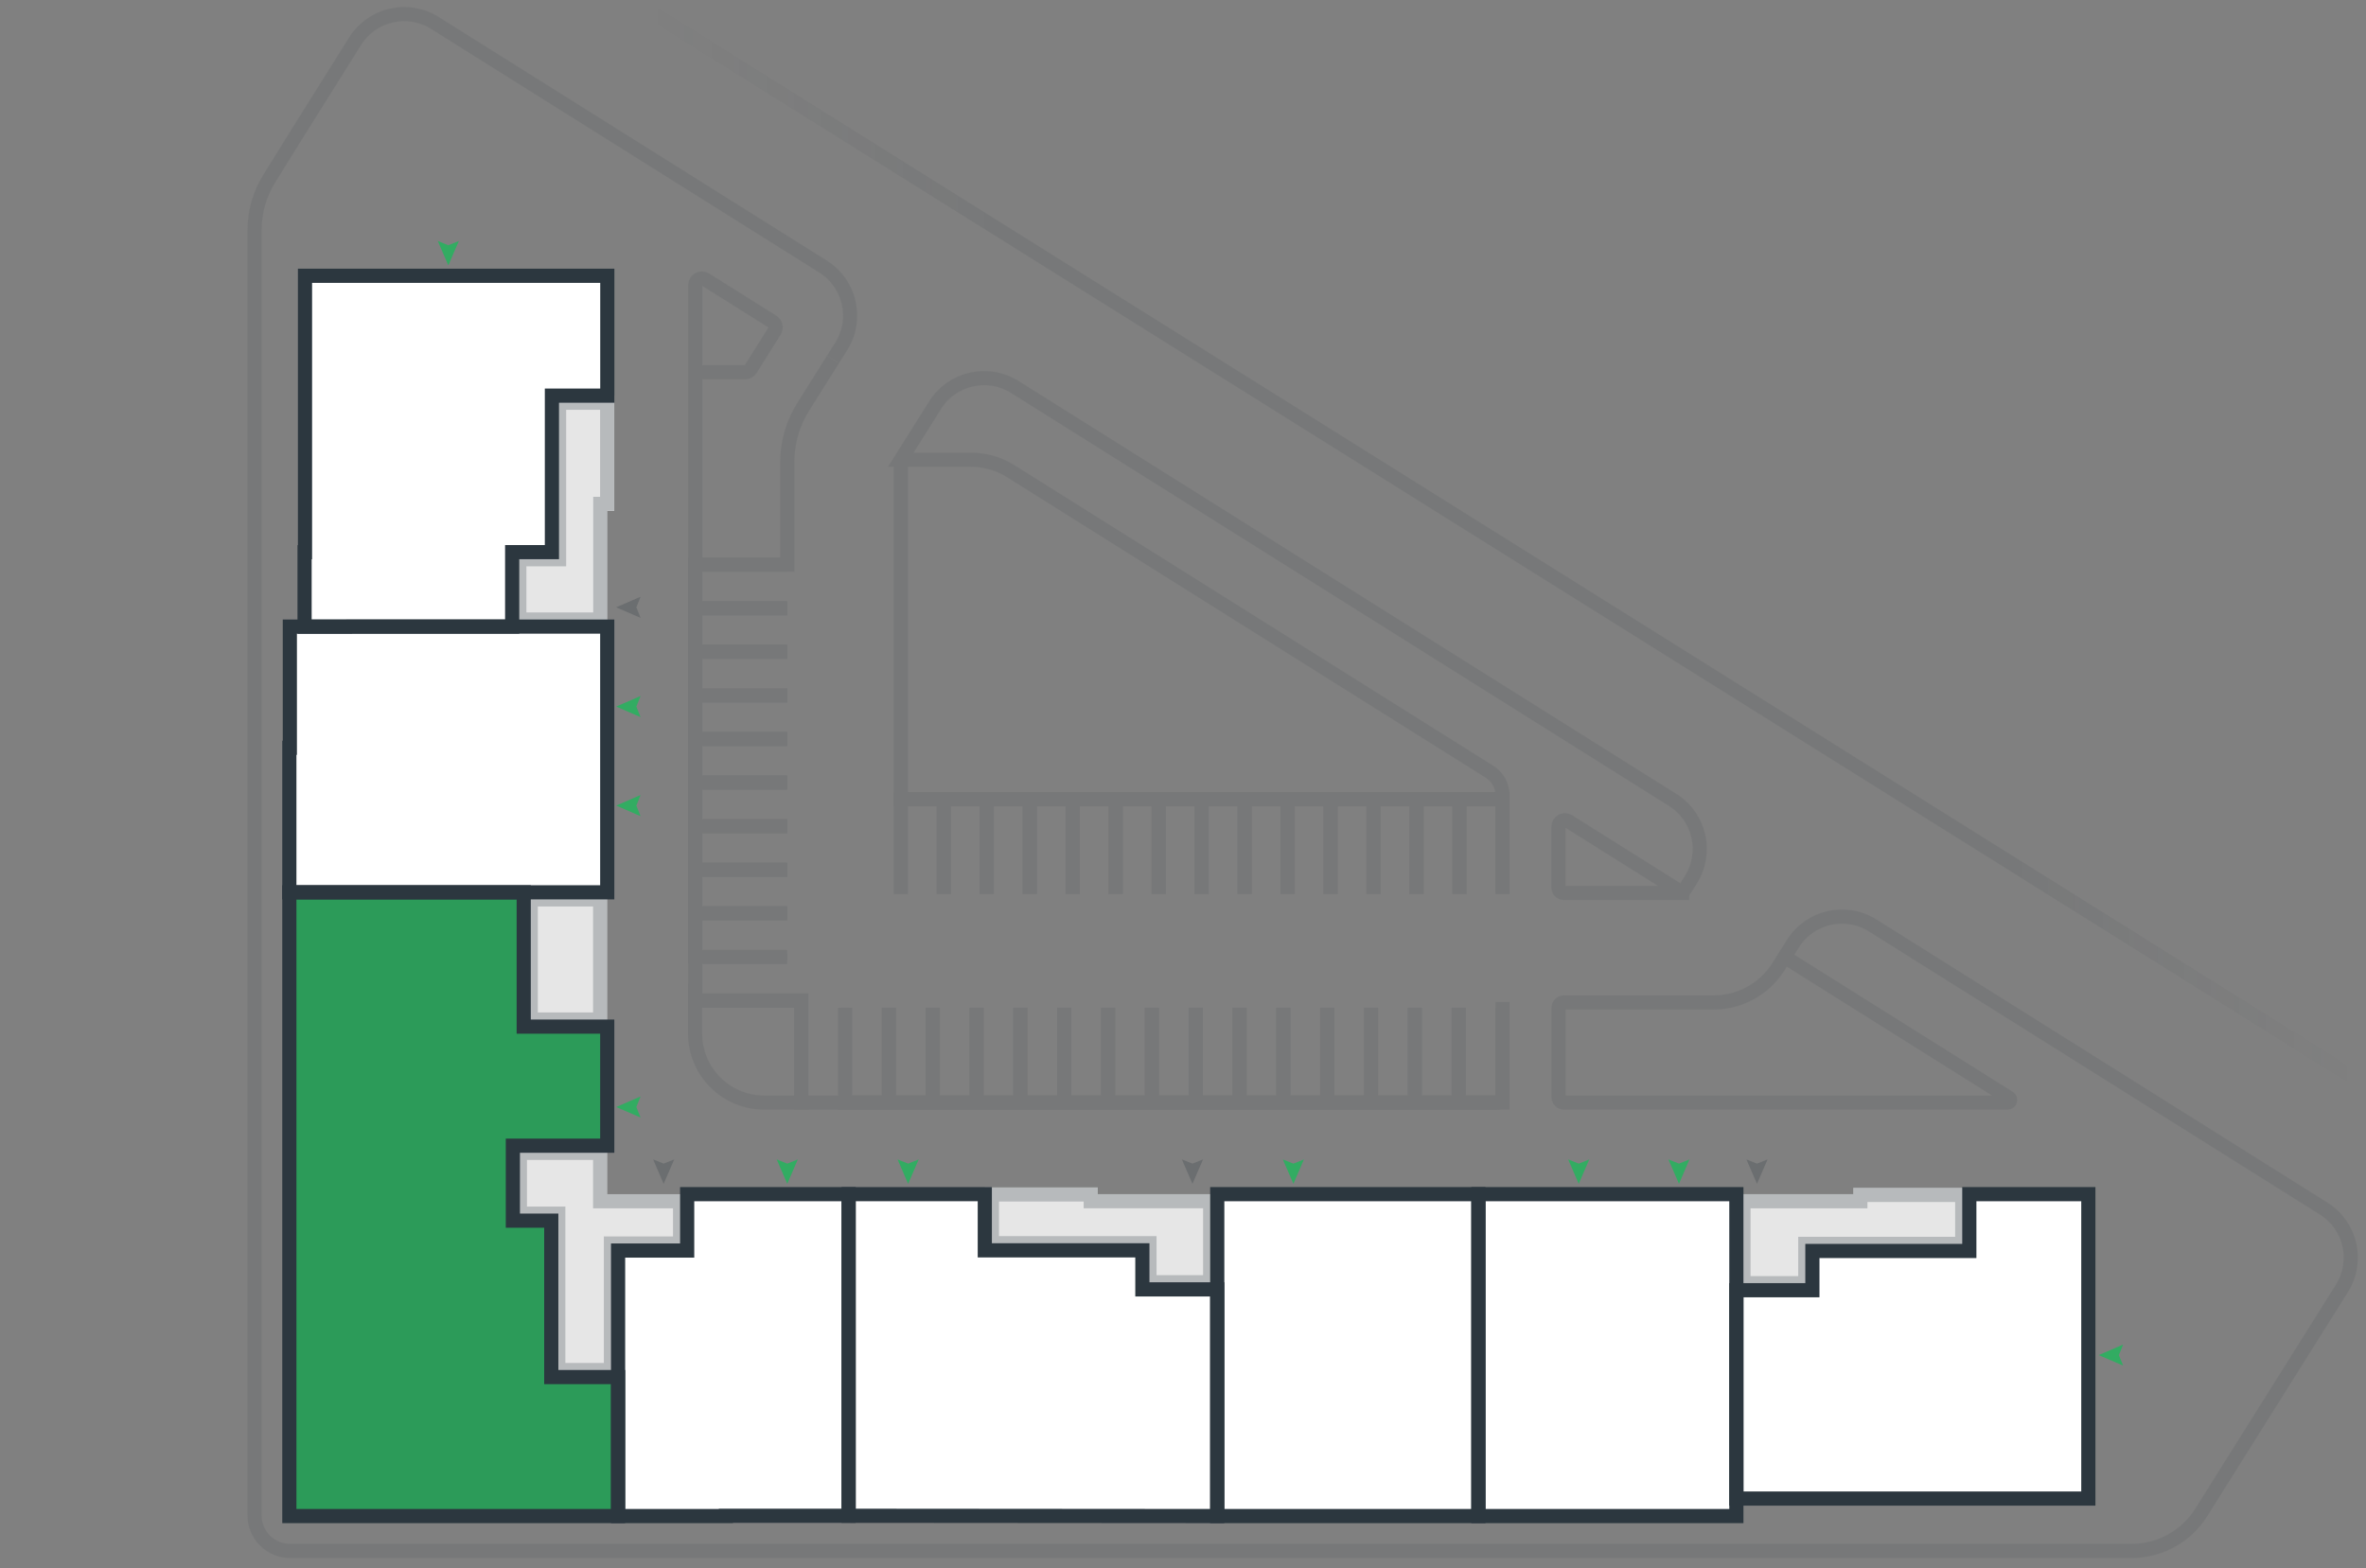
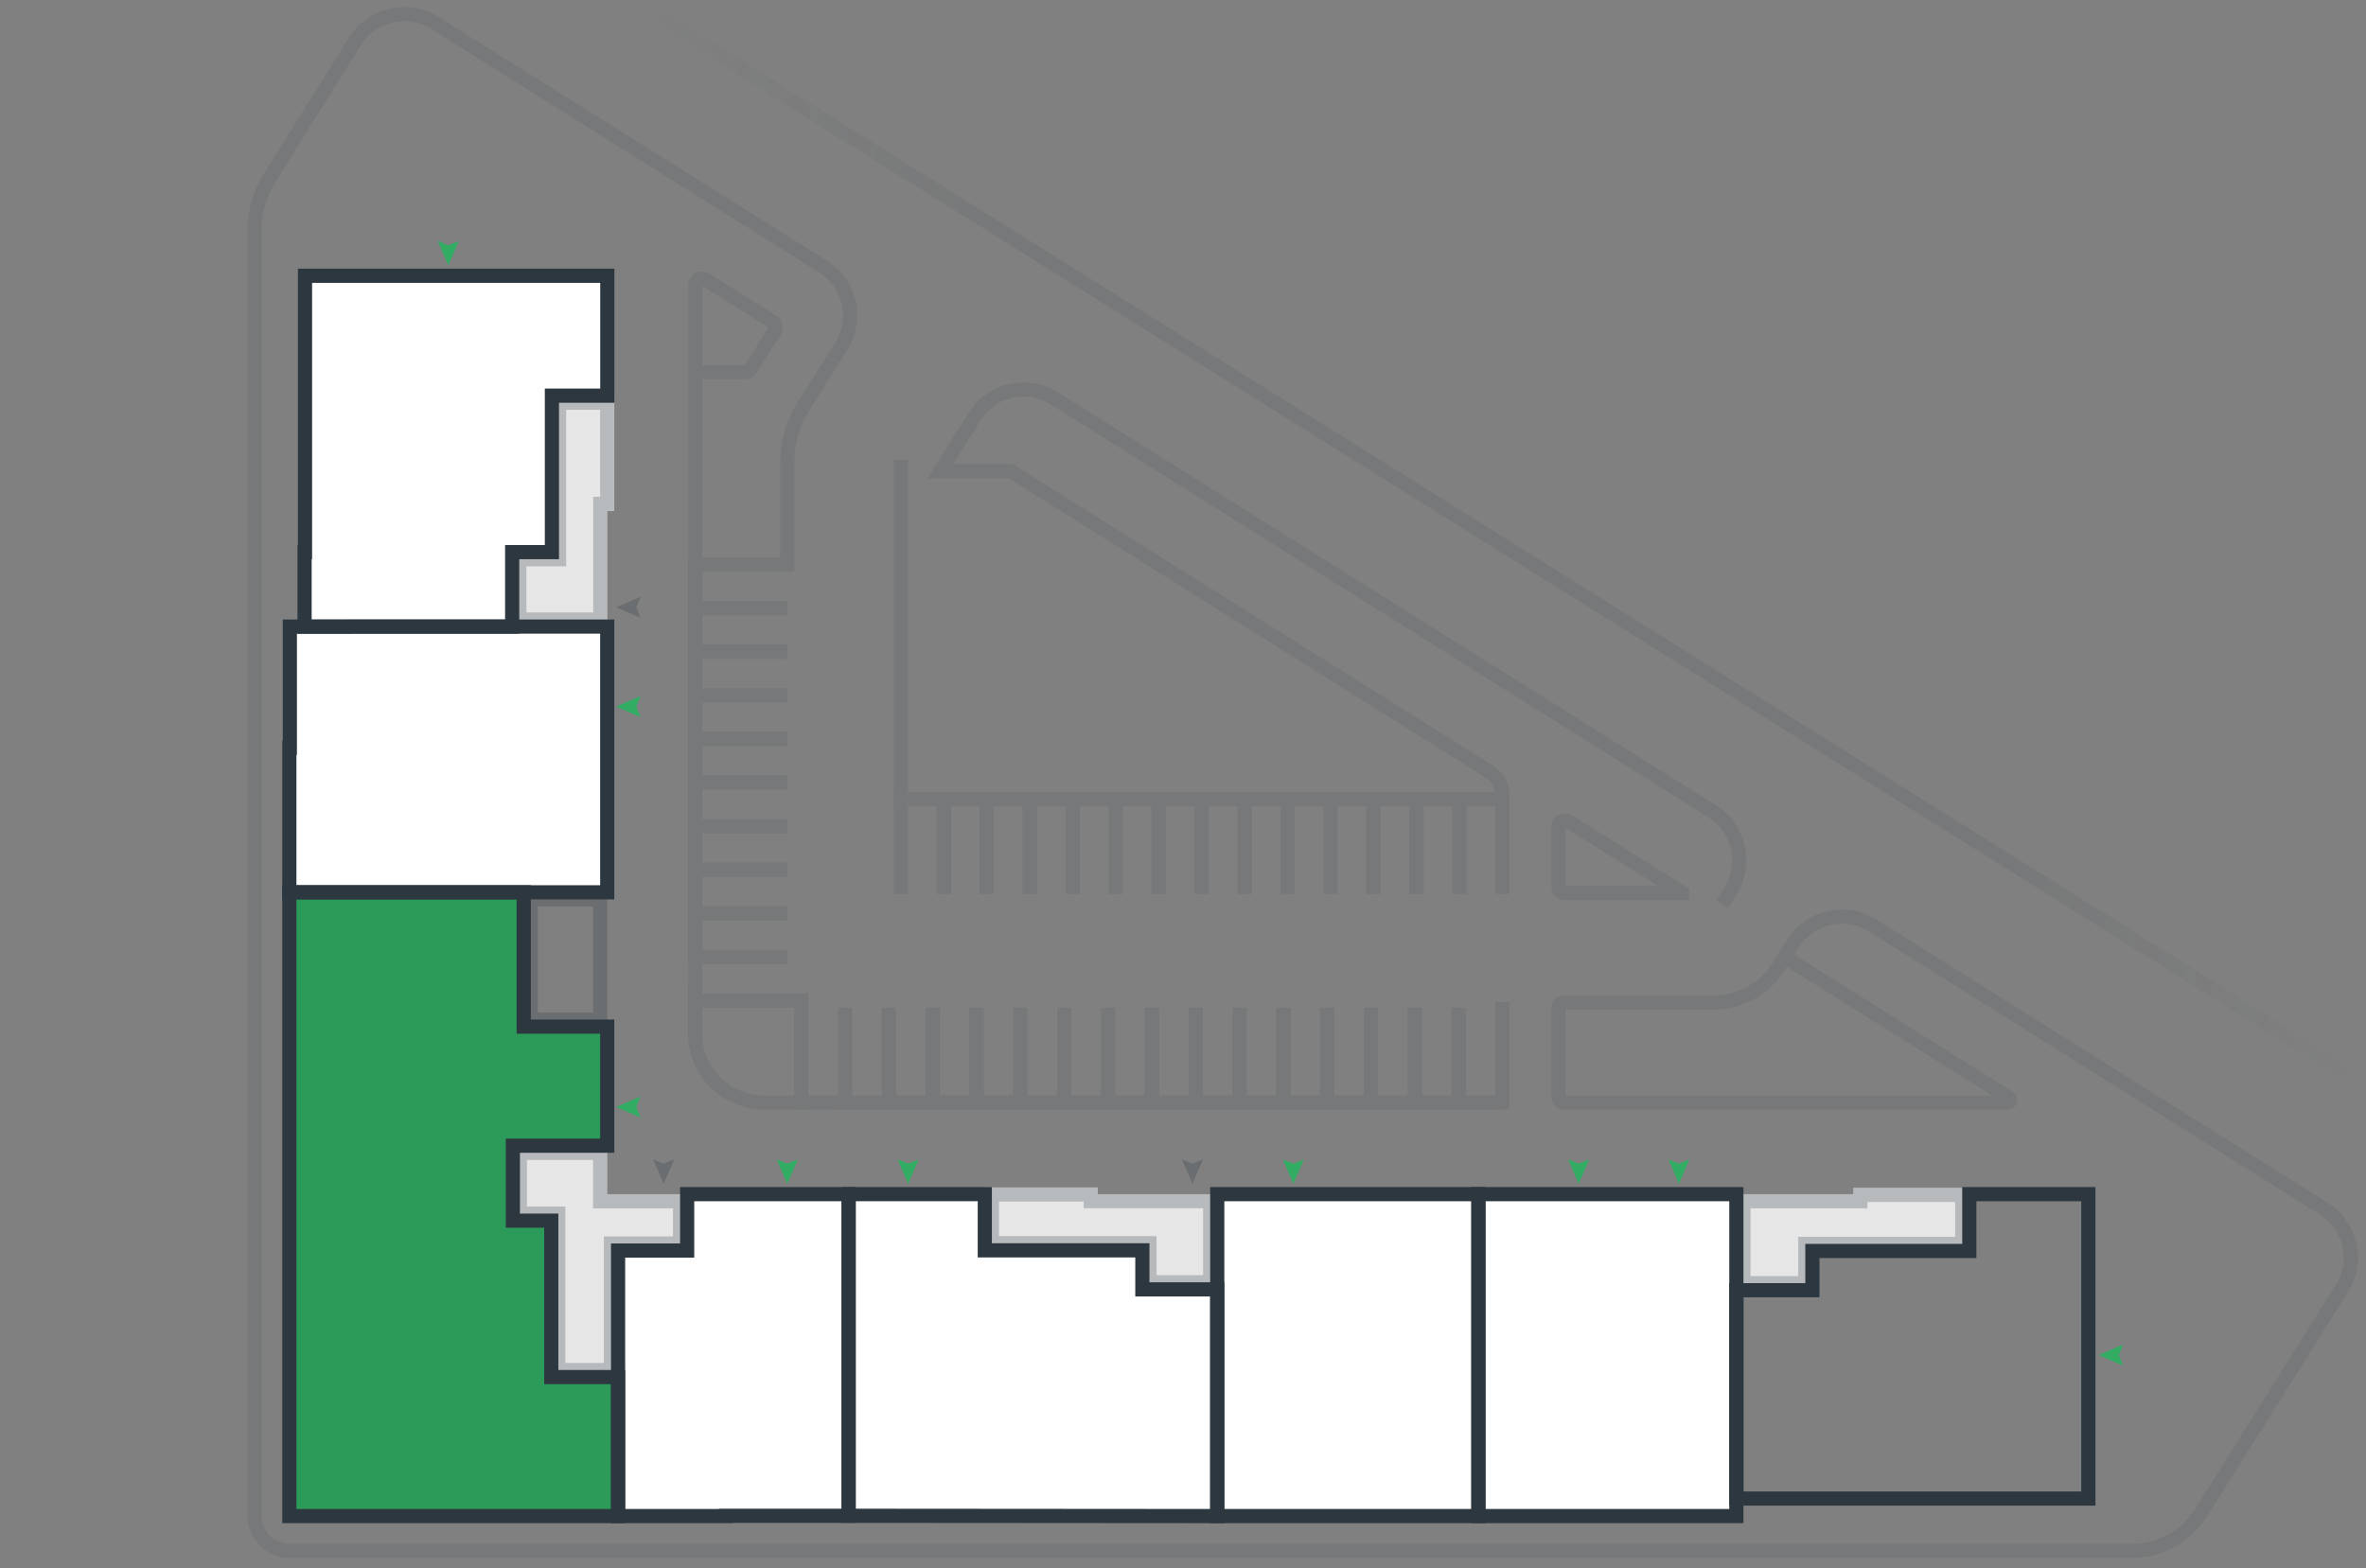
<svg xmlns="http://www.w3.org/2000/svg" id="Layer_2" viewBox="0 0 333.95 221.35">
  <rect x="0" y="0" width="333.95" height="221.35" fill="#808080" stroke="none" />
  <defs>
    <style>
      .cls-1 {
        fill: #2c9b59;
      }

      .cls-2, .cls-3 {
        fill: #fff;
      }

      .cls-4 {
        opacity: .25;
      }

      .cls-5, .cls-6, .cls-7, .cls-8 {
        fill: none;
      }

      .cls-9 {
        fill: #32ac62;
      }

      .cls-3 {
        opacity: .8;
      }

      .cls-6, .cls-7, .cls-8 {
        stroke-miterlimit: 10;
      }

      .cls-6, .cls-8 {
        stroke: #2c373f;
      }

      .cls-10 {
        opacity: .1;
      }

      .cls-7 {
        stroke: url(#linear-gradient);
      }

      .cls-7, .cls-8 {
        stroke-width: 2px;
      }

      .cls-11 {
        fill: #2c373f;
      }
    </style>
    <linearGradient id="linear-gradient" x1="91.83" y1="563.4" x2="332.32" y2="563.4" gradientTransform="translate(0 -486.47)" gradientUnits="userSpaceOnUse">
      <stop offset="0" stop-color="#2c373f" stop-opacity="0" />
      <stop offset=".2" stop-color="#2c373f" />
      <stop offset=".8" stop-color="#2c373f" />
      <stop offset="1" stop-color="#2c373f" stop-opacity="0" />
    </linearGradient>
  </defs>
  <g id="design">
    <g>
      <g>
        <path class="cls-2" d="M49.29,88.45h23v-10.51h5.61v-22.09h7.82v-7.96h0v-8.96h-42.67v39.02h-.06v10.51h6.29Z" />
        <polygon class="cls-2" points="40.91 88.45 40.91 105.56 40.84 105.56 40.84 115.68 40.84 125.96 85.71 125.96 85.71 119.56 85.71 88.45 40.91 88.45" />
        <polygon class="cls-1" points="77.81 214.01 82.37 214.01 87.24 214.01 87.24 203.79 87.24 194.39 82.37 194.39 77.81 194.39 77.81 186.63 77.81 172.31 72.39 172.31 72.39 161.73 85.71 161.73 85.71 144.92 73.92 144.92 73.92 125.14 73.92 125.14 54.74 125.14 40.84 125.14 40.84 134.61 40.84 144.92 40.84 214.01 77.81 214.01" />
        <polygon class="cls-2" points="87.24 194.39 87.24 208 87.24 214.01 102.46 214.01 102.46 213.97 119.78 213.97 119.78 168.57 102.46 168.57 96.99 168.57 96.99 176.53 87.24 176.53 87.24 191.68 87.24 194.39 87.24 194.39" />
        <polygon class="cls-2" points="171.81 214.01 171.81 206.93 171.81 197.7 171.81 190.11 171.81 182.01 161.24 182.01 161.24 176.5 154.95 176.5 139 176.5 139 168.57 134.3 168.57 119.78 168.57 119.78 213.97 171.81 214.01" />
        <polygon class="cls-2" points="197.75 214.01 208.67 214.01 208.67 205.22 208.67 197.61 208.67 180.21 208.67 168.57 199.89 168.57 188.85 168.57 171.81 168.57 171.81 180.21 171.81 214.01 197.75 214.01" />
        <polygon class="cls-2" points="219.28 214.01 228.17 214.01 228.17 214.01 245.08 214.01 245.08 180.21 245.08 168.57 232.12 168.57 217.14 168.57 217.14 168.57 208.67 168.57 208.67 180.21 208.67 197.61 208.67 205.22 208.67 214.01 219.28 214.01" />
-         <polygon class="cls-2" points="255.81 211.54 294.76 211.54 294.76 199.57 294.76 168.57 285.74 168.57 277.96 168.57 277.96 176.59 255.81 176.59 255.81 182.13 245.08 182.13 245.08 190.05 245.08 199.57 245.08 205.72 245.08 211.54 255.81 211.54" />
      </g>
      <g>
        <polygon class="cls-3" points="255.81 182.13 255.81 176.59 277.96 176.59 277.96 168.57 277.96 167.68 261.58 167.68 261.58 168.57 255.81 168.57 245.08 168.57 245.08 182.13 255.81 182.13" />
        <polygon class="cls-3" points="154.95 176.5 161.24 176.5 161.24 182.01 171.81 182.01 171.81 176.5 171.81 168.57 154.95 168.57 154.95 167.62 139 167.62 139 176.5 154.95 176.5" />
        <polygon class="cls-3" points="77.81 172.31 77.81 194.39 87.24 194.39 87.24 176.53 96.99 176.53 96.99 168.57 87.24 168.57 85.71 168.57 85.71 161.73 72.39 161.73 72.39 172.31 77.81 172.31" />
-         <rect class="cls-3" x="73.92" y="125.96" width="11.8" height="18.96" transform="translate(159.63 270.88) rotate(180)" />
        <polygon class="cls-3" points="85.72 88.45 85.72 77.94 85.72 72.13 86.7 72.13 86.7 55.84 85.72 55.84 77.9 55.84 77.9 77.94 72.29 77.94 72.29 88.45 85.72 88.45" />
        <polygon class="cls-9" points="236.98 167.11 235.49 163.67 236.98 164.26 238.46 163.67 236.98 167.11" />
        <polygon class="cls-9" points="222.83 167.11 221.34 163.67 222.83 164.26 224.32 163.67 222.83 167.11" />
        <polygon class="cls-9" points="182.56 167.11 181.07 163.67 182.56 164.26 184.04 163.67 182.56 167.11" />
        <g class="cls-4">
          <polygon class="cls-11" points="168.31 167.11 166.82 163.67 168.31 164.26 169.8 163.67 168.31 167.11" />
        </g>
        <g class="cls-4">
          <polygon class="cls-11" points="93.67 167.11 92.19 163.67 93.67 164.26 95.16 163.67 93.67 167.11" />
        </g>
        <g class="cls-4">
-           <polygon class="cls-11" points="247.99 167.11 246.5 163.67 247.99 164.26 249.48 163.67 247.99 167.11" />
-         </g>
+           </g>
        <polygon class="cls-9" points="128.18 167.11 126.69 163.67 128.18 164.26 129.67 163.67 128.18 167.11" />
        <polygon class="cls-9" points="111.12 167.11 109.63 163.67 111.12 164.26 112.6 163.67 111.12 167.11" />
        <polygon class="cls-9" points="63.28 37.46 61.79 34.02 63.28 34.62 64.77 34.02 63.28 37.46" />
        <polygon class="cls-9" points="86.97 156.27 90.41 154.78 89.82 156.27 90.41 157.75 86.97 156.27" />
        <polygon class="cls-9" points="296.22 191.29 299.67 189.8 299.07 191.29 299.67 192.77 296.22 191.29" />
-         <polygon class="cls-9" points="86.97 113.72 90.41 112.23 89.82 113.72 90.41 115.21 86.97 113.72" />
        <g class="cls-4">
          <polygon class="cls-11" points="86.97 85.73 90.41 84.24 89.82 85.73 90.41 87.22 86.97 85.73" />
        </g>
        <polygon class="cls-9" points="86.97 99.74 90.41 98.25 89.82 99.74 90.41 101.23 86.97 99.74" />
        <g class="cls-4">
          <path class="cls-11" d="M275.96,169.68v4.91h-22.15v5.55h-6.73v-9.57h16.5v-.89h12.38M277.96,167.68h-16.38v.89h-16.5v13.57h10.73v-5.55h22.15v-8.91h0Z" />
          <path class="cls-11" d="M152.95,169.62v.94h16.86v9.44h-6.57v-5.51h-22.24v-4.88h11.94M154.95,167.62h-15.94v8.88h22.24v5.51h10.57v-13.44h-16.86v-.94h0Z" />
          <path class="cls-11" d="M83.71,163.73v6.84h11.28v3.97h-9.76v17.86h-5.43v-22.08h-5.42v-6.58h9.33M85.71,161.73h-13.33v10.58h5.42v22.08h9.43v-17.86h9.76v-7.97h-11.28v-6.84h0Z" />
          <path class="cls-11" d="M83.71,127.96v14.96h-7.8v-14.96h7.8M85.71,125.96h-11.8v18.96h11.8v-18.96h0Z" />
          <path class="cls-11" d="M84.7,57.84v12.29h-.97v16.32h-9.43v-6.51h5.61v-22.09h4.8M86.7,55.84h-8.8v22.09h-5.61v10.51h13.43v-16.32h.97v-16.29h0Z" />
        </g>
        <g>
          <path class="cls-8" d="M49.29,88.45h23v-10.51h5.61v-22.09h7.82v-7.96h0v-8.96h-42.67v39.02h-.06v10.51h6.29Z" />
          <polygon class="cls-8" points="40.91 88.45 40.91 105.56 40.84 105.56 40.84 115.68 40.84 125.96 85.71 125.96 85.71 119.56 85.71 88.45 40.91 88.45" />
          <polygon class="cls-8" points="77.81 214.01 82.37 214.01 87.24 214.01 87.24 203.79 87.24 194.39 82.37 194.39 77.81 194.39 77.81 186.63 77.81 172.31 72.39 172.31 72.39 161.73 85.71 161.73 85.71 144.92 73.92 144.92 73.92 125.96 40.84 125.96 40.84 134.61 40.84 144.92 40.84 214.01 77.81 214.01" />
          <polygon class="cls-8" points="87.24 194.39 87.24 208 87.24 214.01 102.46 214.01 102.46 213.97 119.78 213.97 119.78 168.57 102.46 168.57 96.99 168.57 96.99 176.53 87.24 176.53 87.24 191.68 87.24 194.39 87.24 194.39" />
          <polygon class="cls-8" points="171.81 214.01 171.81 206.93 171.81 197.7 171.81 190.11 171.81 182.01 161.24 182.01 161.24 176.5 154.95 176.5 139 176.5 139 168.57 134.3 168.57 119.78 168.57 119.78 213.97 171.81 214.01" />
          <polygon class="cls-8" points="197.75 214.01 208.67 214.01 208.67 205.22 208.67 197.61 208.67 180.21 208.67 168.57 199.89 168.57 188.85 168.57 171.81 168.57 171.81 180.21 171.81 214.01 197.75 214.01" />
          <polygon class="cls-8" points="219.28 214.01 228.17 214.01 228.17 214.01 245.08 214.01 245.08 180.21 245.08 168.57 232.12 168.57 217.14 168.57 217.14 168.57 208.67 168.57 208.67 180.21 208.67 197.61 208.67 205.22 208.67 214.01 219.28 214.01" />
          <polygon class="cls-8" points="255.81 211.54 294.76 211.54 294.76 199.57 294.76 168.57 285.74 168.57 277.96 168.57 277.96 176.59 255.81 176.59 255.81 182.13 245.08 182.13 245.08 190.05 245.08 199.57 245.08 205.72 245.08 211.54 255.81 211.54" />
        </g>
      </g>
      <rect class="cls-5" y="0" width="333.95" height="221.35" />
      <g class="cls-10">
        <path class="cls-8" d="M117.56,50.76l-4.19,6.67c-1.47,2.34-2.25,5.04-2.25,7.8v14.47h-13" />
        <polyline class="cls-8" points="212.07 112.82 127.14 112.82 127.14 64.91" />
-         <path class="cls-8" d="M212.07,126.05v-13.8c0-1.34-.69-2.59-1.82-3.3l-67.6-42.44c-1.67-1.05-3.61-1.61-5.58-1.61h-9.93l4.84-7.7c2.4-3.82,7.44-4.97,11.26-2.57l92.85,58.29c3.82,2.4,4.97,7.44,2.57,11.26l-1.18,1.87" />
+         <path class="cls-8" d="M212.07,126.05v-13.8c0-1.34-.69-2.59-1.82-3.3l-67.6-42.44h-9.93l4.84-7.7c2.4-3.82,7.44-4.97,11.26-2.57l92.85,58.29c3.82,2.4,4.97,7.44,2.57,11.26l-1.18,1.87" />
        <g>
          <polyline class="cls-8" points="212.07 126.21 212.07 112.82 206 112.82 206 126.21" />
          <polyline class="cls-8" points="206 126.21 206 112.82 199.94 112.82 199.94 126.21" />
          <polyline class="cls-8" points="199.94 126.21 199.94 112.82 193.87 112.82 193.87 126.21" />
          <polyline class="cls-8" points="193.87 126.21 193.87 112.82 187.8 112.82 187.8 126.21" />
-           <polyline class="cls-8" points="187.8 126.21 187.8 112.82 181.74 112.82 181.74 126.21" />
          <polyline class="cls-8" points="181.74 126.21 181.74 112.82 175.67 112.82 175.67 126.21" />
          <polyline class="cls-8" points="175.67 126.21 175.67 112.82 169.6 112.82 169.6 126.21" />
          <polyline class="cls-8" points="169.6 126.21 169.6 112.82 163.54 112.82 163.54 126.21" />
          <polyline class="cls-8" points="163.54 126.21 163.54 112.82 157.47 112.82 157.47 126.21" />
          <polyline class="cls-8" points="157.47 126.21 157.47 112.82 151.4 112.82 151.4 126.21" />
          <polyline class="cls-8" points="151.4 126.21 151.4 112.82 145.34 112.82 145.34 126.21" />
          <polyline class="cls-8" points="145.34 126.21 145.34 112.82 139.27 112.82 139.27 126.21" />
          <polyline class="cls-8" points="139.27 126.21 139.27 112.82 133.21 112.82 133.21 126.21" />
          <polyline class="cls-8" points="133.21 126.21 133.21 112.82 127.14 112.82 127.14 126.21" />
          <polyline class="cls-8" points="111.12 79.71 98.12 79.71 98.12 85.86 111.12 85.86" />
          <polyline class="cls-8" points="111.12 85.86 98.12 85.86 98.12 92.01 111.12 92.01" />
          <polyline class="cls-8" points="111.12 92.01 98.12 92.01 98.12 98.17 111.12 98.17" />
          <polyline class="cls-8" points="111.12 98.17 98.12 98.17 98.12 104.32 111.12 104.32" />
          <polyline class="cls-8" points="111.12 104.32 98.12 104.32 98.12 110.47 111.12 110.47" />
          <polyline class="cls-8" points="111.12 110.47 98.12 110.47 98.12 116.63 111.12 116.63" />
          <polyline class="cls-8" points="111.12 116.63 98.12 116.63 98.12 122.78 111.12 122.78" />
          <polyline class="cls-8" points="111.12 122.78 98.12 122.78 98.12 128.93 111.12 128.93" />
          <polyline class="cls-8" points="111.12 128.93 98.12 128.93 98.12 135.09 111.12 135.09" />
          <polyline class="cls-6" points="111.12 135.09 98.12 135.09 98.12 141.24 111.12 141.24" />
          <polyline class="cls-8" points="212.07 142.26 212.07 155.64 205.88 155.64 205.88 142.26" />
          <polyline class="cls-8" points="205.88 142.26 205.88 155.64 199.7 155.64 199.7 142.26" />
          <polyline class="cls-8" points="199.7 142.26 199.7 155.64 193.51 155.64 193.51 142.26" />
          <polyline class="cls-8" points="193.51 142.26 193.51 155.64 187.33 155.64 187.33 142.26" />
          <polyline class="cls-8" points="187.33 142.26 187.33 155.64 181.14 155.64 181.14 142.26" />
          <polyline class="cls-8" points="181.14 142.26 181.14 155.64 174.95 155.64 174.95 142.26" />
          <polyline class="cls-8" points="174.95 142.26 174.95 155.64 168.77 155.64 168.77 142.26" />
          <polyline class="cls-8" points="168.77 142.26 168.77 155.64 162.58 155.64 162.58 142.26" />
          <polyline class="cls-8" points="162.58 142.26 162.58 155.64 156.4 155.64 156.4 142.26" />
          <polyline class="cls-8" points="156.4 142.26 156.4 155.64 150.21 155.64 150.21 142.26" />
          <polyline class="cls-8" points="150.21 142.26 150.21 155.64 144.02 155.64 144.02 142.26" />
          <polyline class="cls-8" points="144.02 142.26 144.02 155.64 137.84 155.64 137.84 142.26" />
          <polyline class="cls-8" points="137.84 142.26 137.84 155.64 131.65 155.64 131.65 142.26" />
          <polyline class="cls-8" points="131.65 142.26 131.65 155.64 125.47 155.64 125.47 142.26" />
          <polyline class="cls-8" points="125.47 142.26 125.47 155.64 119.28 155.64 119.28 142.26" />
          <polyline class="cls-6" points="119.28 142.26 119.28 155.64 113.09 155.64 113.09 142.26" />
        </g>
        <path class="cls-8" d="M237.43,126.05h-16.7c-.42,0-.76-.34-.76-.76v-8.6c0-.71.78-1.14,1.38-.77l16.08,10.1s0,.03,0,.03Z" />
        <path class="cls-8" d="M98.12,141.24h14.97v14.4h-5.24c-5.37,0-9.74-4.36-9.74-9.74v-4.67h0Z" />
        <path class="cls-8" d="M117.56,50.76l1.18-1.87c2.4-3.82,1.25-8.86-2.57-11.26L61.38,3.24c-3.82-2.4-8.86-1.24-11.26,2.58l-7.96,12.7-4.14,6.67c-1.37,2.18-2.09,4.71-2.09,7.28v181.46c0,2.76,2.24,5,5,5h259.96c3.98,0,7.68-2.05,9.8-5.42l4.24-6.76,15.62-24.88c2.4-3.82,1.25-8.86-2.57-11.26l-63.66-39.97c-3.82-2.4-8.86-1.25-11.26,2.57l-1.18,1.87,31.68,19.89c.31.19.17.67-.19.67h-62.63c-.42,0-.76-.34-.76-.76v-12.61c0-.42.34-.76.76-.76h21.13c3.72,0,7.18-1.91,9.16-5.07l.85-1.36" />
        <line class="cls-7" x1="331.79" y1="151.86" x2="92.36" y2="1.99" />
        <path class="cls-8" d="M212.07,141.44v13.45c0,.42-.34.76-.76.76h-98.21v-14.4h-14.97V40.26c0-.74.81-1.19,1.44-.8l9.47,5.95c.44.28.57.86.3,1.3l-3.39,5.4c-.17.27-.47.44-.8.44h-7.02" />
      </g>
    </g>
  </g>
</svg>